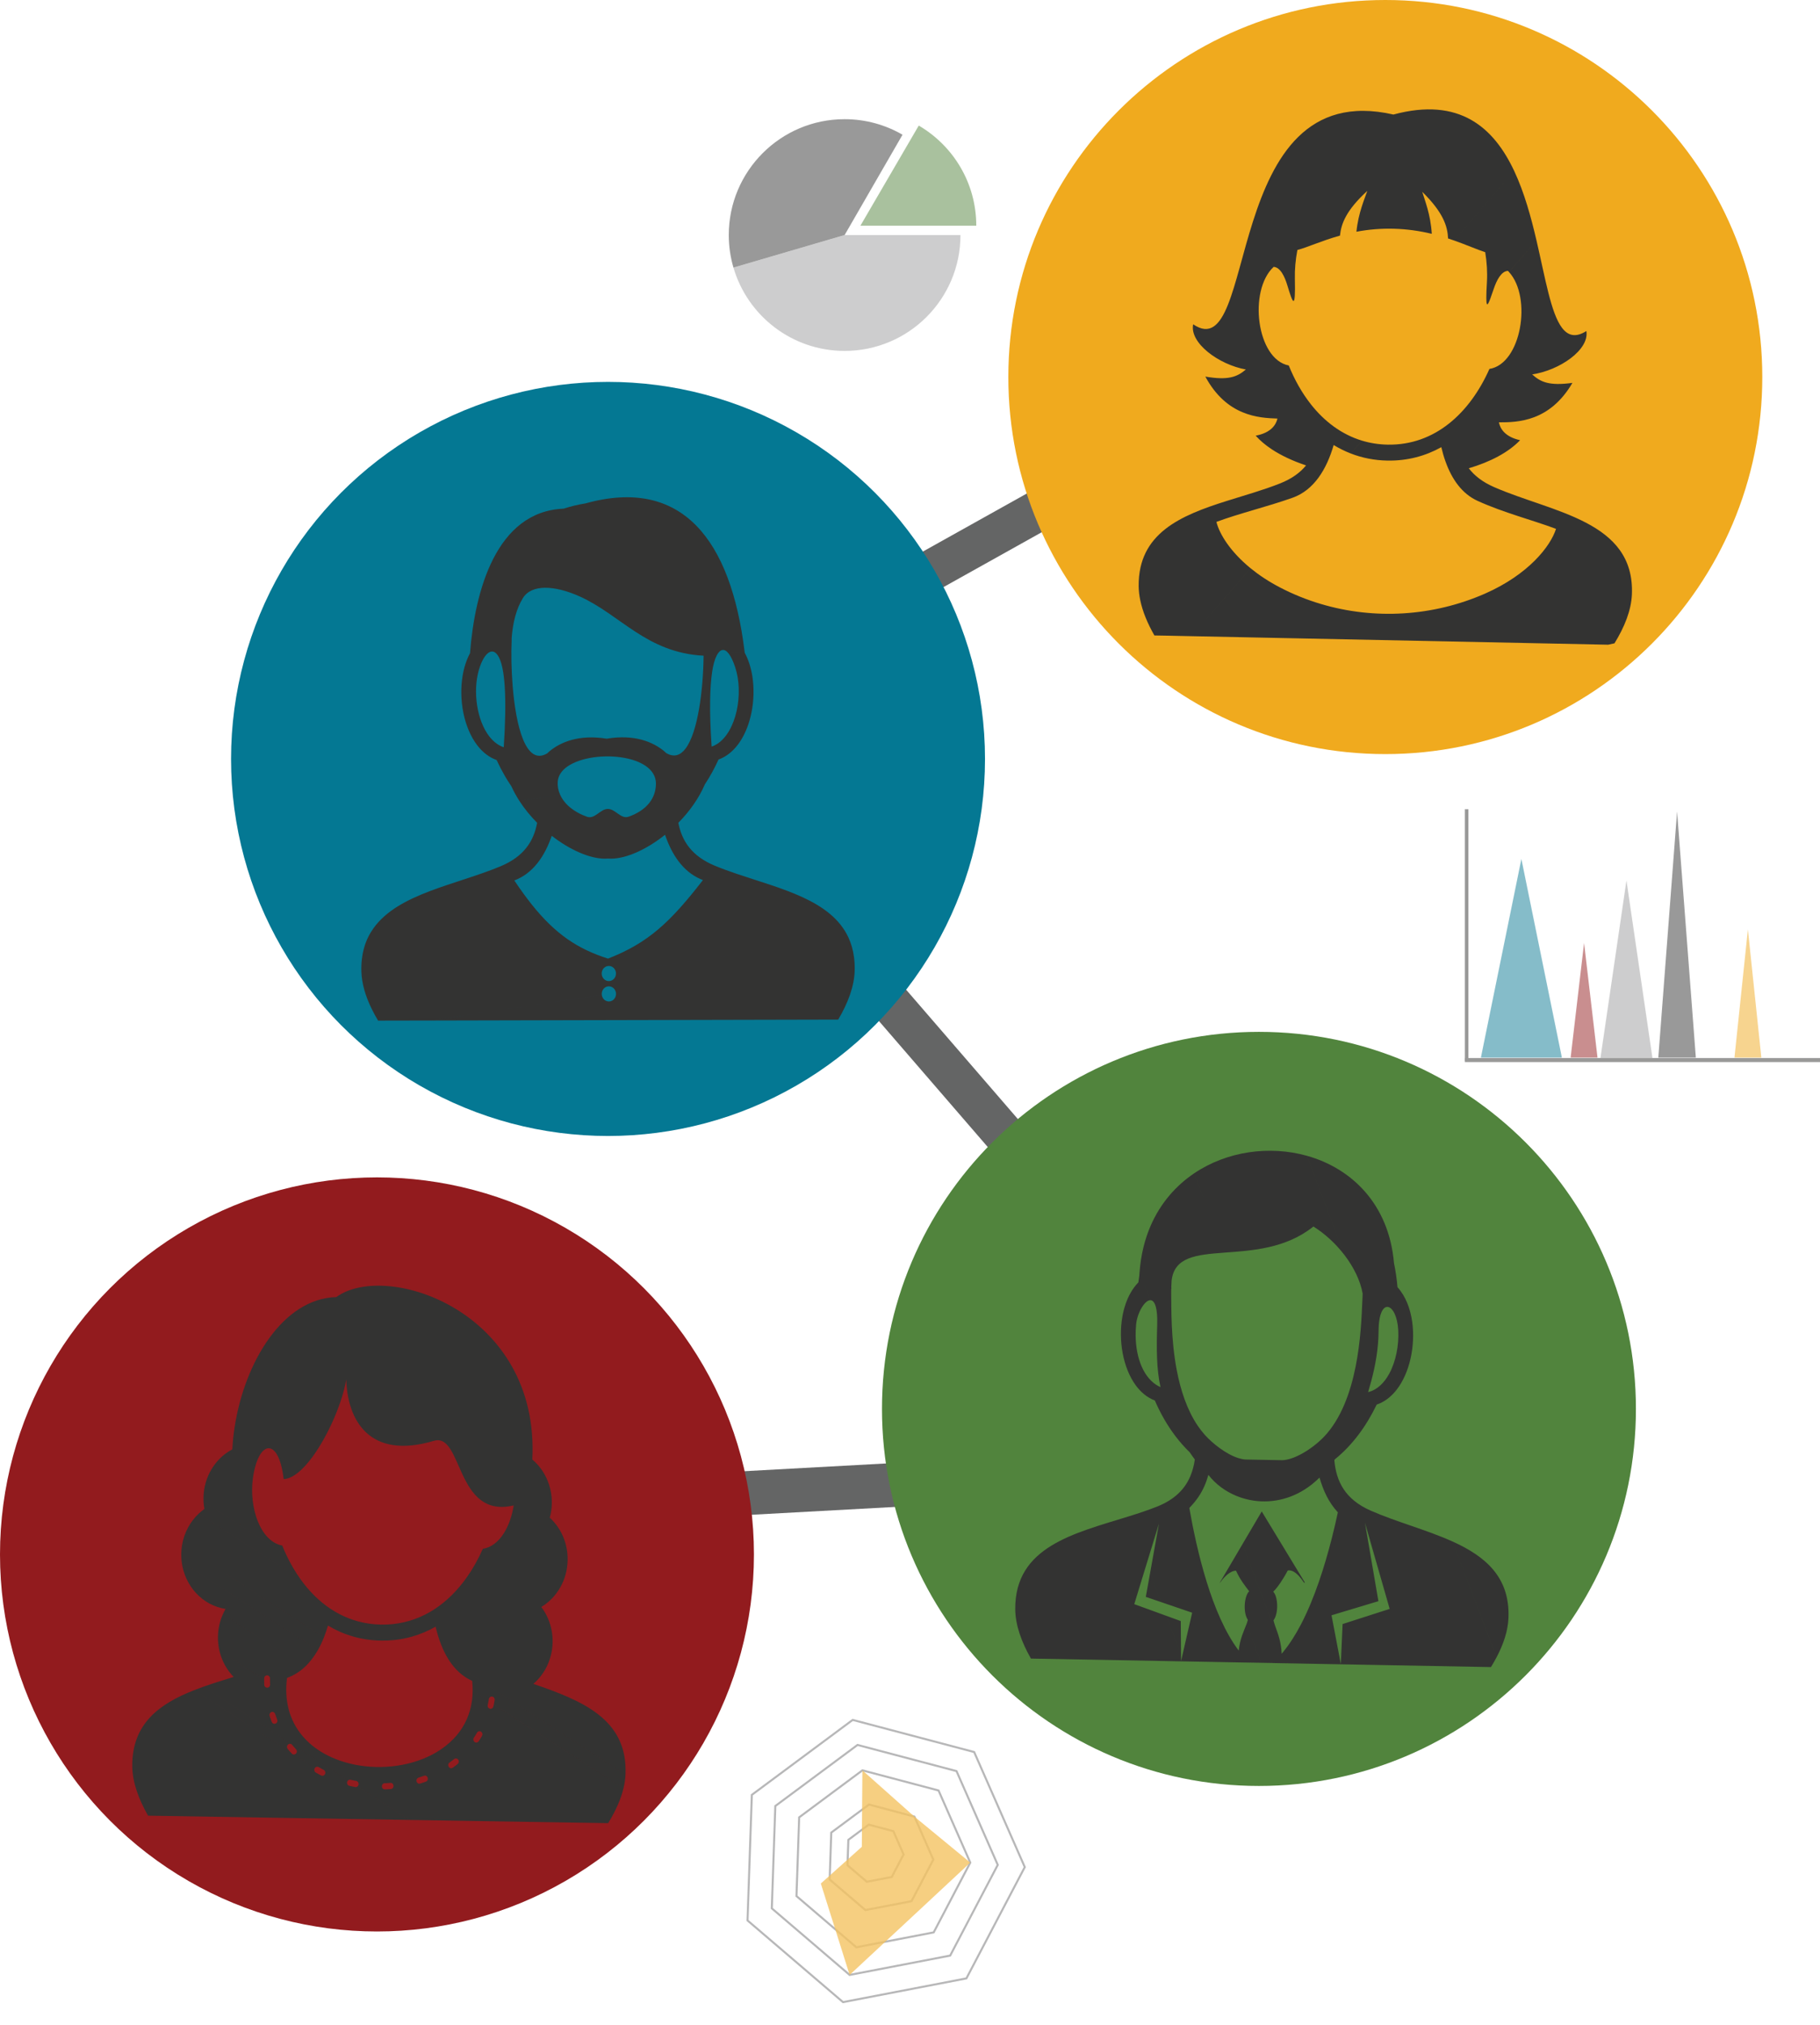
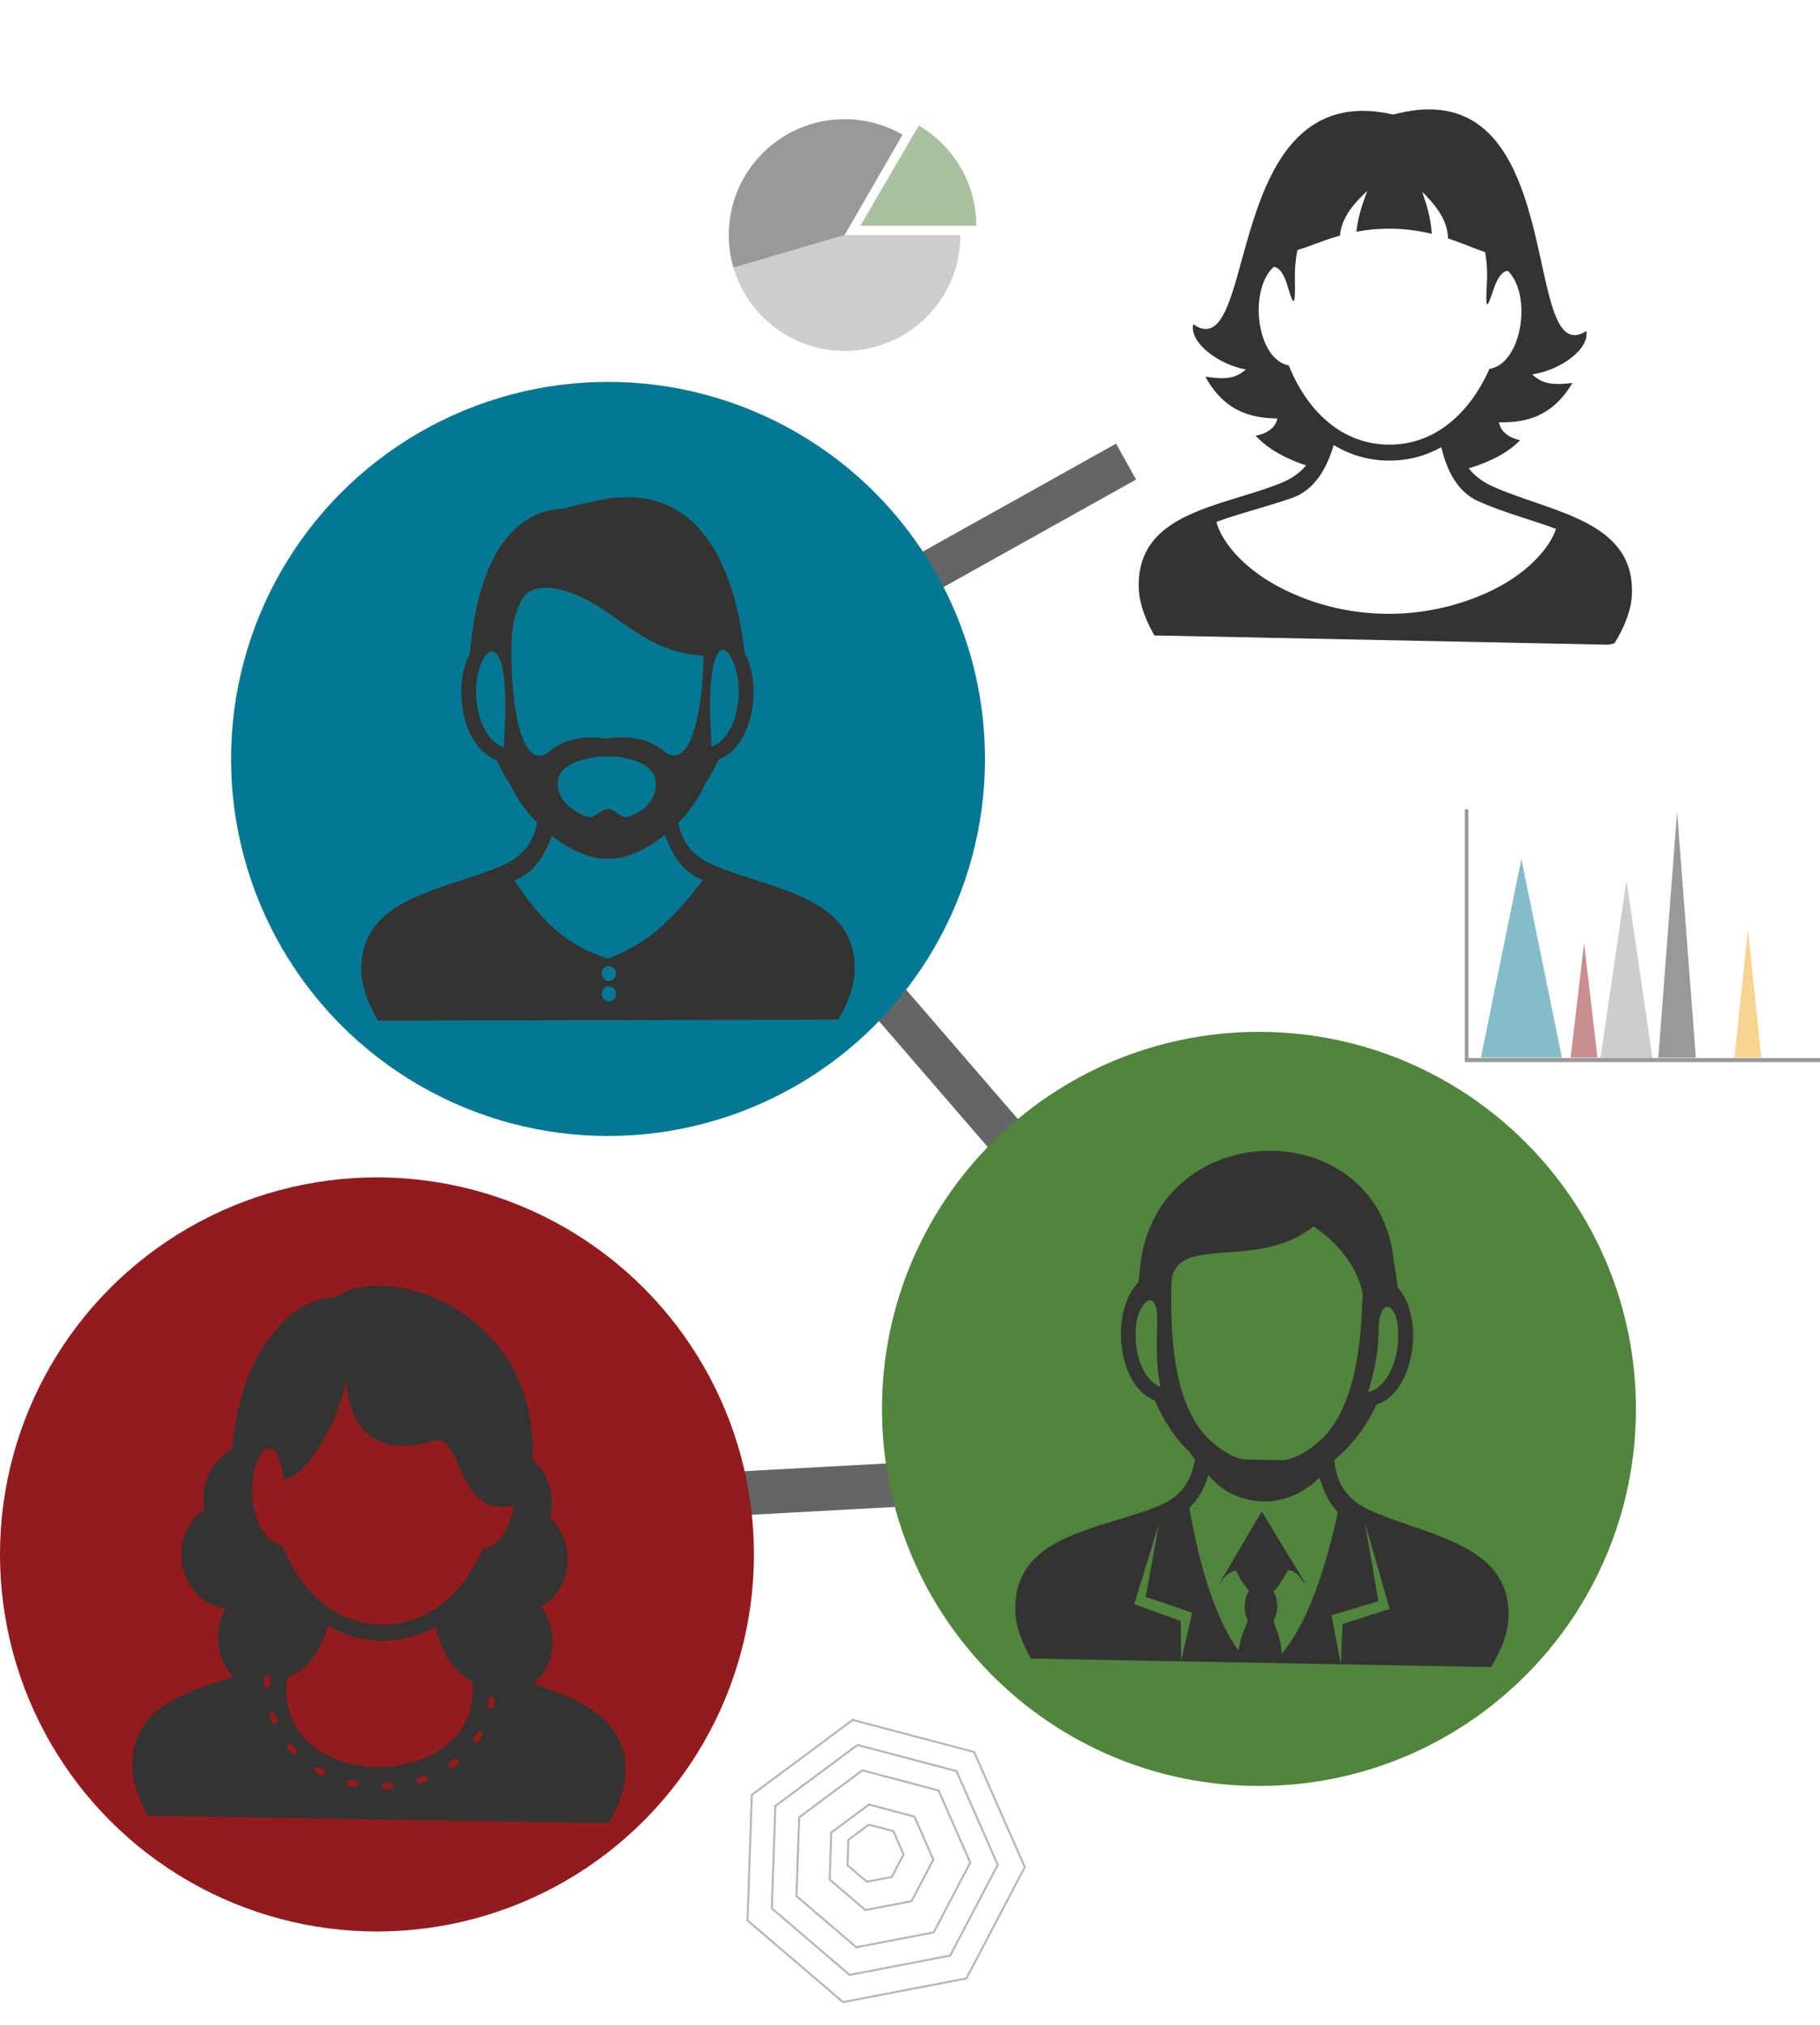
<svg xmlns="http://www.w3.org/2000/svg" version="1.1" id="Layer_1" x="0px" y="0px" width="446.288px" height="496.54px" viewBox="208.643 39.3 446.288 496.54" enable-background="new 208.643 39.3 446.288 496.54" xml:space="preserve">
  <g>
    <polygon fill="#646565" points="404.006,191.801 482.314,148.068 487.22,156.864 408.912,200.594  " />
    <polygon fill="#646565" points="417.819,266.868 476.458,334.74 468.833,341.318 410.199,273.448  " />
    <polygon fill="#646565" points="312.301,404.287 433.71,397.656 437.763,408.214 316.353,414.843  " />
    <circle fill="#047893" cx="357.74" cy="225.361" r="92.439" />
-     <path fill="#F0AA1E" d="M640.779,131.736c0,51.052-41.387,92.438-92.436,92.438c-51.055,0-92.441-41.387-92.441-92.438   c0-51.047,41.389-92.436,92.441-92.436C599.392,39.301,640.779,80.689,640.779,131.736z" />
    <path fill="#51843D" d="M609.792,384.708c0,51.053-41.387,92.439-92.436,92.439c-51.055,0-92.439-41.387-92.439-92.439   c0-51.045,41.385-92.437,92.439-92.437C568.406,292.272,609.792,333.664,609.792,384.708z" />
    <circle fill="#921B1E" cx="301.081" cy="420.386" r="92.438" />
    <path fill="#333332" d="M591.654,119.651c1.482,1.971,3.363,2.472,5.988,0.807c0.777,4.593-6.592,9.653-13.291,10.633   c2.086,1.899,4.207,2.848,9.871,2.078c-5.549,9.486-13.371,9.688-18.027,9.673c0.311,1.589,1.525,3.566,5.195,4.379   c-2.928,3.047-7.357,5.33-12.582,6.883c1.387,1.816,3.375,3.374,6.182,4.604c14.318,6.272,34.576,8.262,33.816,26.333   c-0.166,3.897-1.807,7.979-4.273,11.979l-1.553,0.338l-77.711-1.592l7.311-8.383c13.137,3.902,27.461,3.033,40.152-2.525   c10.658-4.67,16.1-11.586,17.469-15.904c-5.859-2.191-12.779-3.932-19.205-6.847c-3.871-1.752-6.359-5.343-7.908-9.699   L591.654,119.651z M585.414,98.262c2.152,9.236,3.523,17.787,6.24,21.389l-28.566,32.758c-0.4-1.116-0.734-2.281-1.016-3.479   c-3.904,2.173-8.32,3.372-13.199,3.289c-3.221-0.055-6.23-0.664-9.004-1.742l2.748-3.148c1.984,0.598,4.092,0.94,6.326,0.978   c11.572,0.197,20.145-7.791,24.928-18.563c7.814-1.22,10.504-17.517,4.801-23.751L585.414,98.262L585.414,98.262z M525.269,195.767   l-24.465-0.499l14.516-16.641c2.008,1.64,4.402,3.244,7.207,4.699c3.234,1.683,6.604,3.037,10.053,4.057L525.269,195.767   L525.269,195.767z M573.109,112.369c0.012,3.009,0.645,1.187,1.719-1.971L573.109,112.369z M579.962,81.254   c2.463,5.251,4.111,11.26,5.451,17.008l-6.742,7.729c-0.086-0.095-0.18-0.19-0.27-0.284c-1.623,0.083-2.742,2.247-3.49,4.449   l-0.084,0.242l-1.719,1.971c-0.006-0.872,0.041-2.151,0.148-3.921c0.139-2.378-0.016-4.848-0.418-7.316   c-2.014-0.655-4.568-1.794-7.689-2.891L579.962,81.254L579.962,81.254z M500.804,195.268l-6.027-0.127l-3.059-0.051   c-1.656-2.898-2.891-5.824-3.479-8.676l21.191-24.293c4.439-1.4,9.012-2.678,13.123-4.312c2.857-1.137,4.902-2.631,6.35-4.409   c-3.17-1.061-6.029-2.378-8.416-3.955l9.607-11.017c3.326,4.21,7.521,7.387,12.521,8.899l-2.748,3.148   c-1.463-0.564-2.859-1.26-4.191-2.07c-1.723,5.949-4.832,11.063-10.084,12.925c-6.305,2.234-13.039,3.819-18.666,5.92   c0.732,2.955,3.381,7.288,8.393,11.376L500.804,195.268z M516.55,146.111c3.697-0.688,4.979-2.62,5.342-4.197   c-4.654-0.146-12.461-0.615-17.686-10.287c5.637,0.964,7.789,0.088,9.938-1.739c-6.666-1.207-13.854-6.516-12.922-11.082   c16.16,11.033,6.584-61.159,49.105-51.422c16.195-4.38,24.613,3.159,29.635,13.87L565.15,98.241   c-0.459-0.162-0.938-0.321-1.418-0.478c-0.139-2.981-1.15-6.34-6.338-11.44c0.568,1.923,2.063,5.546,2.34,10.303   c-6.104-1.475-12.309-1.676-18.477-0.513c0.463-4.645,2.045-8.148,2.668-10.019c-5.205,4.782-6.416,8.058-6.699,10.967   c-4.584,1.279-8.037,2.913-10.447,3.522c-0.451,2.376-0.67,4.753-0.615,7.059c0.195,8.041-0.539,5.934-1.836,1.648   c-0.678-2.238-1.73-4.453-3.367-4.566c-6.258,5.795-4.184,22.667,3.705,24.178c1.418,3.509,3.234,6.745,5.432,9.526l-9.607,11.017   C518.966,148.439,517.638,147.327,516.55,146.111L516.55,146.111z M488.24,186.414c-0.24-1.161-0.371-2.31-0.383-3.445   c-0.1-12.968,10.314-17.301,21.574-20.848L488.24,186.414z" />
    <path fill="#333332" d="M461.437,445.916c-2.324-4.084-3.818-8.223-3.846-12.125c-0.098-15.344,14.506-18.584,27.813-22.729   l4.4,11.643l-3.025,9.871l7.834,2.85l3.633,9.607l0.01,1.486l0.207-0.904l0.379,0.992L461.437,445.916L461.437,445.916z    M490.658,424.958l-1.049,5.834l3.734,1.275L490.658,424.958z M485.404,411.062c2.381-0.74,4.715-1.512,6.922-2.385   c4.408-1.748,6.895-4.354,8.223-7.525l1.951,5.152c-0.623,0.914-1.354,1.799-2.221,2.691c1.836,10.396,5.434,26.125,12.111,34.959   c0.324-2.986,1.256-4.721,1.898-6.461l3.553,9.406l-2.883-0.055l0.01,0.008l2.877,0.059l0.02,0.047l-19.023-0.352l-0.379-0.992   l2.512-10.939l-7.631-2.607l-2.686-7.109l2.176-12.125l-3.029,9.871L485.404,411.062L485.404,411.062z M496.845,391.347   c-1.979-2.613-3.658-5.551-5.025-8.707c-1.863-0.699-3.434-2.016-4.695-3.736c-1.566-2.143-2.648-4.934-3.197-7.895   c-0.531-2.889-0.572-5.998-0.074-8.871c0.186-1.066,0.445-2.104,0.783-3.094l2.494,6.598c-0.195,5.795,1.592,10.863,4.953,13.109   L496.845,391.347L496.845,391.347z M498.246,445.033l-0.064-8.313l-3.566-1.295L498.246,445.033L498.246,445.033z M509.388,424.531   l-1.672,2.842c0.055-0.023,0.123-0.09,0.203-0.197c0.607-0.84,1.197-1.465,1.744-1.908L509.388,424.531z M500.548,401.152   c0.529-1.266,0.875-2.617,1.082-4.043c-0.174-0.23-0.346-0.467-0.516-0.699c-0.256-0.359-0.514-0.725-0.77-1.098   c-1.254-1.215-2.42-2.539-3.502-3.967l-4.762-12.596c0.361,0.236,0.738,0.447,1.133,0.621c-0.977-4.389-0.996-9.365-0.814-15.135   c0.02-0.611,0.02-1.164,0.01-1.672l4.799,12.703c0.922,4.799,2.48,9.645,5.117,13.545l5.701,15.078   c-1.16-0.867-2.193-1.875-3.072-3.004c-0.574,2.033-1.334,3.771-2.455,5.416L500.548,401.152L500.548,401.152z M484.636,359.044   l2.492,6.598c0.02-0.551,0.055-1.107,0.109-1.668c0.27-2.789,2.064-5.885,3.467-5.916l-2.623-6.934   c-0.021,0.316-0.055,0.631-0.072,0.953c-0.084,0.533-0.156,1.076-0.223,1.613C486.384,355.132,485.339,356.976,484.636,359.044   L484.636,359.044z M524.351,447.08l-6.484-0.119l-0.021-0.049l2.863,0.055l0.018-0.014l-2.885-0.053l-3.551-9.404   c0.127-0.348,0.244-0.699,0.34-1.061c-1.271-1.904-0.842-5.953,0.326-7.021c-0.973-1.273-2.199-2.783-3.234-5.049   c-0.568-0.002-1.271,0.27-2.059,0.902l-0.275-0.736l3.92-6.658l9.428,24.934c0.09,0.584,0.156,1.225,0.184,1.928   c0.125-0.148,0.252-0.297,0.377-0.449L524.351,447.08z M488.082,351.125c0.322-4.201,1.262-7.951,2.689-11.262l5.156,13.637   c-0.025,0.402-0.045,0.799-0.061,1.188c0,0.195,0.008,0.395,0.018,0.602l-0.037-0.045c-0.01,0.434-0.014,0.857-0.01,1.268   c0.061,3.238-0.131,10.934,1.371,18.758l-4.799-12.703c-0.086-3.311-0.816-4.525-1.707-4.508L488.082,351.125L488.082,351.125z    M531.349,447.21l-6.998-0.131l-1.055-2.795c1.604-1.947,3.057-4.252,4.381-6.787L531.349,447.21L531.349,447.21z M522.736,442.806   c-0.416-2.746-1.373-4.367-1.813-6.254c1.344-1.855,1.063-5.92-0.064-7.027c0.676-0.65,1.537-1.76,2.523-3.387l-5.838-15.451   l-4.236,7.186L522.736,442.806L522.736,442.806z M508.027,403.892l-5.701-15.078c0.541,0.795,1.127,1.553,1.758,2.262   c1.846,2.063,5.168,4.723,8.193,5.686l3.953,10.457C513.203,406.808,510.365,405.636,508.027,403.892z M490.771,339.863   c2.404-5.561,6.178-9.861,10.693-12.91l7.354,19.449c-6.855,0.508-12.182,1.063-12.873,6.799l-0.018,0.299L490.771,339.863   L490.771,339.863z M547.031,447.498l-15.684-0.287l-3.67-9.713c3.348-6.426,5.813-14.275,7.566-21.178l6.432,17.021l-6.525,1.965   l2.277,11.941l0.439-9.793l4.781-1.541L547.031,447.498L547.031,447.498z M523.382,426.138c0.336-0.549,0.688-1.16,1.045-1.828   c1.066-0.168,2.338,0.559,3.834,2.795c0.158,0.242,0.273,0.275,0.342,0.15l-10.566-17.404l-0.492,0.836L523.382,426.138   L523.382,426.138z M523.042,397.285c1.389-0.041,2.953-0.594,4.48-1.396l2.775,7.354c-4.422,3.482-9.467,4.604-14.068,3.977   l-3.953-10.459c0.611,0.195,1.209,0.318,1.779,0.355L523.042,397.285z M501.466,326.953c8.063-5.439,18.482-6.863,27.654-4.297   l9.188,24.313c-2.098-2.74-4.742-5.188-7.598-6.975c-6.777,5.441-15.09,5.9-21.895,6.406L501.466,326.953L501.466,326.953z    M550.9,380.283c-1.297,1.572-2.859,2.758-4.674,3.365c-2.551,5.316-5.984,9.971-10.223,13.395l-0.006,0.012l-0.16,0.205   c0.457,5.248,2.656,9.633,8.918,12.387c6.32,2.779,13.797,4.729,20.111,7.588l10.734,28.406c-0.418,0.787-0.871,1.576-1.354,2.361   l-27.219-0.504l-4.381-11.584l6.766-2.176l-6.063-21.117l3.299,19.223l-4.975,1.498l-6.432-17.021   c0.559-2.207,1.047-4.314,1.463-6.25c-2.279-2.482-3.549-5.277-4.498-8.523c-0.621,0.617-1.26,1.18-1.91,1.695l-2.775-7.354   c2.217-1.162,4.342-2.857,5.709-4.273c8.588-8.922,9.162-26.299,9.459-33.053l3.854,10.189c-0.357,4.24-1.328,8.211-2.42,11.836   c2.172-0.514,3.926-2.215,5.182-4.521L550.9,380.283z M529.121,322.656c10.943,3.07,20.105,11.834,21.348,26.313   c0.4,1.93,0.688,3.9,0.859,5.898c1.992,2.207,3.17,5.271,3.617,8.584c0.393,2.891,0.238,5.996-0.404,8.861   c-0.654,2.943-1.84,5.689-3.484,7.773c-0.053,0.068-0.104,0.129-0.156,0.195l-1.594-4.217c1.613-2.965,2.402-6.932,2.203-10.654   c-0.373-6.857-4.77-8.4-4.824,0.188c-0.008,1.066-0.057,2.115-0.141,3.154l-3.854-10.189c0.021-0.441,0.039-0.84,0.057-1.188   c0.016-0.291,0.025-0.604,0.035-0.926c-0.555-3.18-2.191-6.498-4.473-9.48L529.121,322.656L529.121,322.656z M564.867,417.234   c7.982,3.619,14.105,8.703,13.668,18.795c-0.135,3.131-1.227,6.383-2.932,9.611L564.867,417.234z" />
    <path fill="#333332" d="M418.057,273.953c0.133,1.022,0.192,2.103,0.166,3.252c-0.089,3.902-1.649,8.017-4.042,12.059l-99.75,0.227   l41.786-6.264c0.118,0.902,0.852,1.599,1.736,1.599c0.97-0.005,1.75-0.836,1.747-1.863c0-0.089-0.005-0.172-0.018-0.257   L418.057,273.953z M416.698,269.157c0.661,1.435,1.127,3.023,1.358,4.796l-58.376,8.752c-0.117-0.901-0.852-1.598-1.737-1.598   c-0.967,0.004-1.749,0.836-1.747,1.861c0,0.087,0.008,0.176,0.019,0.258l-41.786,6.264l-13.077,0.026   c-0.562-0.944-1.079-1.887-1.544-2.838l56.396-8.45c0.118,0.903,0.852,1.598,1.735,1.598c0.968,0,1.751-0.837,1.749-1.858   c0-0.089-0.005-0.175-0.018-0.258L416.698,269.157z M389.227,253.504c10.938,3.717,23.235,6.467,27.471,15.653l-57.028,8.553   c-0.12-0.905-0.852-1.602-1.736-1.597c-0.97,0.004-1.752,0.831-1.75,1.858c0.002,0.089,0.008,0.172,0.02,0.257l-56.396,8.45   c-1.522-3.106-2.47-6.216-2.55-9.208c-0.121-4.422,1.005-7.861,2.983-10.624l38.781-5.815c5.882,7.365,11.338,10.925,18.716,13.282   c9.871-3.849,15.284-8.941,23.273-19.259c-0.196-0.07-0.387-0.146-0.577-0.231L389.227,253.504z M383.32,228.543   c-0.575,1.057-1.189,2.08-1.839,3.06c-1.482,3.462-3.803,6.681-6.501,9.418c0.867,4.475,3.296,8.173,8.925,10.509   c1.707,0.709,3.496,1.356,5.322,1.974l-8.792,1.319c-4.305-1.854-7.047-5.965-8.714-10.867c-4.511,3.603-9.492,5.843-13.225,5.852   c-0.266,0-0.523-0.009-0.774-0.025c-0.25,0.017-0.509,0.027-0.773,0.027c-3.666,0.007-8.548-2.132-13.01-5.601   c-1.725,5.037-4.604,9.225-9.177,10.946c1.465,2.193,2.875,4.14,4.261,5.877l-38.781,5.815   c6.101-8.537,20.334-10.621,31.221-15.202c5.645-2.373,8.055-6.104,8.89-10.621c-1.622-1.64-3.108-3.452-4.359-5.389l10-1.498   c1.009,2.241,3.256,4.222,6.587,5.396c1.939,0.682,3.222-1.908,5.112-1.91c1.883-0.004,3.178,2.578,5.109,1.893   c4.62-1.644,6.677-4.697,6.681-8.093c0-0.278-0.023-0.539-0.063-0.793L383.32,228.543z M390.294,220.826   c-0.226,0.354-0.461,0.699-0.706,1.019c-1.291,1.702-2.879,2.99-4.751,3.658c-0.473,1.04-0.979,2.052-1.517,3.04l-13.899,2.086   c-0.487-2.981-3.72-4.8-7.67-5.526l9.932-1.485c0.1,0.092,0.193,0.181,0.279,0.274c1.924,1.167,3.493,0.611,4.756-1.031   l6.401-0.959l0.033,0.447c0.467-0.166,0.914-0.386,1.335-0.655L390.294,220.826L390.294,220.826z M335.994,235.634   c-0.742-1.146-1.401-2.34-1.953-3.565c-0.567-0.829-1.107-1.687-1.618-2.567l15.395-2.311c-1.403,0.974-2.31,2.23-2.412,3.757   c-0.076,1.08,0.125,2.165,0.588,3.187L335.994,235.634z M391.212,198.96c0.016,0.121,0.031,0.244,0.045,0.363l0,0   c0.928,1.729,1.548,3.717,1.875,5.809c0.451,2.886,0.362,5.996-0.221,8.874c-0.503,2.499-1.388,4.869-2.618,6.821l-5.807,0.868   c4.754-3.027,6.573-12.417,4.425-18.845c-0.515-1.541-1.05-2.626-1.58-3.31L391.212,198.96L391.212,198.96z M332.423,229.502   c-0.723-1.248-1.393-2.542-2.005-3.876c-1.88-0.665-3.475-1.944-4.771-3.64c-1.614-2.109-2.75-4.875-3.36-7.827   c-0.322-1.553-0.5-3.174-0.524-4.792l3.609-0.543c0.006,6.007,2.464,12.253,6.795,13.668c0.368-5.548,0.497-10.683,0.249-14.718   l1.935-0.295c0.794,9.765,3.206,19.735,8.526,16.484c0.157-0.177,0.336-0.344,0.542-0.512c2.65-2.168,7.108-4.161,13.993-3.055   c6.881-1.137,11.35,0.833,14.007,2.992c0.093,0.077,0.18,0.155,0.265,0.231l-9.932,1.485c-4.819-0.888-10.695-0.15-13.933,2.088   L332.423,229.502L332.423,229.502z M383.119,221.902c-0.545-8.059-0.423-14.003,0.144-17.865c0.257-1.748,0.652-3.129,1.137-4.059   l-3.236,0.485c-0.103,7.83-1.353,18.377-4.446,22.397L383.119,221.902z M323.898,199.433L323.898,199.433   c1.166-15.132,6.37-34.756,22.964-35.429c1.715-0.566,3.509-1.003,5.372-1.296c23.622-6.562,35.618,8.884,38.978,36.252   l-3.879,0.579c-1.075-1.383-2.129-1.101-2.933,0.439l-3.236,0.485l0.005-0.409c-14.07-0.758-20.344-10.042-30.44-14.558   c-5.977-2.673-11.719-3.065-13.868,0.439c-1.61,2.623-2.451,5.945-2.753,9.751c0.003,0.236,0.002,0.486-0.005,0.749   c-0.132,3.017-0.079,7.015,0.248,11.042l-1.935,0.295c-0.113-1.823-0.301-3.425-0.58-4.738c-1.202-5.673-3.916-4.92-5.529-0.244   c-0.632,1.835-0.935,3.917-0.934,6.032l-3.609,0.543c-0.022-1.377,0.065-2.752,0.266-4.076   C322.351,203.18,322.967,201.173,323.898,199.433z" />
    <path fill="#333332" d="M244.951,484.433c-2.334-4.08-3.837-8.209-3.872-12.117c-0.09-10.475,6.683-15.32,15.222-18.672   l23.646,15.293l0.029,0.029l0.223,0.242l0.003,0.004c0.151,0.164,0.336,0.232,0.52,0.229l5.126,3.313   c-0.225,0.34-0.174,0.857,0.237,1.105l0.263,0.152l0.284,0.158l0.288,0.158l0.288,0.152l0.18,0.092   c0.356,0.184,0.709,0.039,0.898-0.242l17.144,11.088L244.951,484.433z M256.302,453.644c0.726-0.283,1.465-0.561,2.214-0.828   l35.498,22.961c-0.453,0.379-0.322,1.178,0.288,1.336l0.271,0.063l0.321,0.072l0.324,0.066l0.322,0.066l0.192,0.035   c0.214,0.047,0.42-0.021,0.578-0.152l12.701,8.215l-3.58-0.059l-17.144-11.088c0.184-0.271,0.209-0.672-0.084-0.99   c-0.057-0.053-0.106-0.094-0.178-0.131l-0.181-0.094l-0.272-0.145l-0.272-0.148l-0.27-0.15l-0.25-0.143   c-0.12-0.076-0.282-0.109-0.422-0.09c-0.227,0.027-0.398,0.15-0.508,0.313l-5.126-3.314c0.452-0.02,0.875-0.504,0.636-1.092   c-0.041-0.084-0.078-0.141-0.139-0.209h-0.004l-0.21-0.232l-0.206-0.229l-0.206-0.229l-0.203-0.236l-0.117-0.145   c-0.518-0.643-1.528-0.008-1.197,0.811c0.034,0.074,0.063,0.127,0.113,0.189l0.132,0.156l0.214,0.254l0.217,0.246l0.193,0.211   L256.302,453.644z M258.516,452.816c1.625-0.576,3.295-1.113,4.979-1.639l12.093,7.82c-0.103-0.021-0.215-0.021-0.328,0.01   c-0.401,0.109-0.635,0.564-0.5,0.982l0.079,0.238l0.115,0.334l0.122,0.338l0.124,0.334l0.086,0.217   c0.318,0.832,1.546,0.48,1.358-0.477c-0.011-0.033-0.018-0.066-0.033-0.1l-0.083-0.219l-0.119-0.311l-0.111-0.313l-0.11-0.318   l-0.071-0.217c-0.031-0.09-0.075-0.17-0.128-0.242l5.218,3.379c2.953,4.975,8.335,8.057,14.336,9.271l7.157,4.629   c-0.577,0.27-0.589,1.275,0.174,1.443c0.046,0.004,0.09,0.014,0.136,0.01l0.084-0.002l0.333-0.014l0.329-0.016l0.33-0.016   l0.329-0.023l0.06-0.008c0.094-0.008,0.18-0.029,0.254-0.066l11.987,7.756l-7.707-0.123l-12.701-8.215   c0.192-0.166,0.308-0.434,0.261-0.719c-0.052-0.32-0.273-0.559-0.576-0.623l-0.192-0.033l-0.309-0.064l-0.31-0.066l-0.308-0.066   l-0.259-0.061c-0.163-0.045-0.323-0.016-0.472,0.061c-0.049,0.023-0.093,0.053-0.132,0.086L258.516,452.816z M263.495,451.179   c0.813-0.254,1.629-0.506,2.445-0.754c-1.688-1.736-2.92-3.961-3.495-6.453l10.973,7.098v0.121l0.003,0.41l0.009,0.406l0.01,0.316   c0.021,0.885,1.25,1.021,1.423,0.105c0.007-0.053,0.01-0.104,0.01-0.158l-0.009-0.266l3.992,2.578   c0.153,3.086,0.996,5.768,2.351,8.051l-5.218-3.377c-0.104-0.133-0.244-0.223-0.401-0.26L263.495,451.179L263.495,451.179z    M327.072,485.771l-10.354-0.172l-11.987-7.754c0.617-0.285,0.546-1.4-0.276-1.451l-0.073,0.004l-0.061,0.004l-0.315,0.02   l-0.316,0.021l-0.319,0.016l-0.317,0.01l-0.07,0.002c-0.105,0.006-0.201,0.027-0.284,0.066l-7.157-4.629   c3.42,0.689,7.035,0.777,10.512,0.268l4.874,3.154c-0.395,0.475-0.07,1.381,0.679,1.246l0.063-0.018l0.168-0.051l0.311-0.102   l0.294-0.1L327.072,485.771z M262.445,443.972c-0.251-1.094-0.375-2.242-0.356-3.42c0.032-1.979,0.466-3.85,1.215-5.523   L283.362,448c-1.25,1.154-2.688,2.066-4.339,2.652c-0.177,1.375-0.229,2.686-0.167,3.934l-3.992-2.578l-0.001-0.043l-0.009-0.391   l-0.003-0.391l0.003-0.395c0.001-0.182-0.06-0.359-0.168-0.496c-0.428-0.537-1.255-0.227-1.267,0.482l-0.001,0.293L262.445,443.972   L262.445,443.972z M342.139,486.013l-15.067-0.24l-14.628-9.465l0.017-0.004l0.311-0.109l0.294-0.104   c0.816-0.301,0.545-1.586-0.32-1.477c-0.049,0.01-0.083,0.02-0.129,0.031l-0.294,0.107l-0.297,0.102l-0.294,0.102l-0.299,0.096   l-0.152,0.047c-0.15,0.049-0.266,0.129-0.35,0.23l-4.874-3.154c3.449-0.504,6.758-1.605,9.602-3.287l3.536,2.287l-0.024,0.018   l-0.25,0.18l-0.044,0.029c-0.724,0.51-0.137,1.688,0.67,1.336c0.036-0.018,0.075-0.035,0.111-0.063l0.058-0.037l0.265-0.191   l0.262-0.195l0.259-0.195l0.025-0.02L342.139,486.013z M263.304,435.027c0.195-0.441,0.413-0.865,0.653-1.281   c-5.609-0.84-10.008-5.563-10.754-11.49l33.381,21.594c-0.9,1.578-1.966,2.986-3.223,4.15L263.304,435.027L263.304,435.027z    M352.029,486.173l-9.891-0.16l-21.614-13.979l0.233-0.184l0.105-0.086c0.604-0.477,0.195-1.49-0.556-1.354   c-0.112,0.025-0.202,0.064-0.296,0.141l-0.106,0.082l-0.243,0.191l-0.246,0.182l-0.223,0.166l-3.536-2.287   c1.618-0.955,3.079-2.104,4.334-3.434L352.029,486.173z M253.203,422.255c-0.085-0.662-0.122-1.338-0.111-2.027   c0.012-0.693,0.072-1.377,0.18-2.043l34.811,22.518c-0.438,1.102-0.936,2.16-1.498,3.146L253.203,422.255L253.203,422.255z    M357.985,485.908c-0.071,0.121-0.146,0.24-0.219,0.357l-5.736-0.092l-32.039-20.721c0.793-0.844,1.502-1.76,2.11-2.75l3.129,2.02   l-0.118,0.191l-0.174,0.264l-0.084,0.129c-0.494,0.74,0.427,1.617,1.07,0.994c0.035-0.035,0.064-0.064,0.094-0.105l0.096-0.148   l0.185-0.285l0.154-0.246L357.985,485.908z M253.272,418.185c0.498-3.096,1.991-5.83,4.115-7.816l24.989,16.16   c4.133,5.74,9.761,9.809,16.729,10.816l6.223,4.025c-1.061,0.111-2.147,0.158-3.254,0.141c-4.847-0.076-9.194-1.406-13.008-3.68   c-0.287,0.98-0.612,1.943-0.982,2.869L253.272,418.185L253.272,418.185z M361.53,477.722c-0.653,2.709-1.904,5.463-3.545,8.188   l-31.533-20.395l0.024-0.041l0.177-0.293l0.175-0.291l0.005-0.012c0.404-0.686-0.366-1.494-1.022-1.021   c-0.081,0.066-0.142,0.131-0.197,0.225l-0.006,0.014l-0.164,0.275l-0.166,0.271l-0.05,0.08l-3.129-2.02   c1.531-2.498,2.427-5.465,2.446-8.902l3.891,2.516l-0.042,0.221l-0.07,0.354l-0.074,0.352l-0.014,0.053   c-0.063,0.275,0.021,0.559,0.214,0.744c0.4,0.383,1.049,0.174,1.177-0.381l0.019-0.074l0.076-0.369l0.012-0.053L361.53,477.722z    M257.387,410.367c0.434-0.406,0.895-0.783,1.375-1.123c-0.106-0.59-0.174-1.188-0.207-1.799l20.339,13.148   c1.008,2.119,2.168,4.109,3.481,5.934L257.387,410.367L257.387,410.367z M362.024,474.361c-0.05,1.105-0.22,2.229-0.494,3.359   l-31.793-20.559l0.064-0.322l0.071-0.375l0.056-0.34c0.156-0.826-0.932-1.275-1.339-0.488c-0.034,0.072-0.053,0.127-0.068,0.209   l-0.059,0.336l-0.025,0.135l-3.891-2.516c0.004-0.781-0.033-1.584-0.123-2.414c-2.351-1.063-4.192-2.803-5.625-4.982   L362.024,474.361L362.024,474.361z M305.327,441.371l-6.223-4.025c0.983,0.143,1.993,0.227,3.03,0.244   c0.969,0.014,1.918-0.027,2.845-0.127l4.73,3.061C308.298,440.925,306.836,441.212,305.327,441.371z M258.556,407.445   c-0.017-0.322-0.023-0.646-0.017-0.973c0.085-5.207,2.951-9.678,7.072-11.844c0.094-1.836,0.29-3.688,0.576-5.535l8.156,5.271   c-1.524,0.197-3.037,2.719-3.68,7.287c-0.988,7.021,1.694,15.512,7.185,16.557c0.328,0.813,0.678,1.609,1.047,2.385   L258.556,407.445L258.556,407.445z M343.976,439.402c0.128,0.807,0.189,1.635,0.175,2.48c-0.069,4.145-1.898,7.818-4.717,10.238   c11.776,4.063,23.155,8.535,22.594,22.16l-0.004,0.078l-43.226-27.955c-1.548-2.357-2.62-5.229-3.336-8.307   c-1.808,1.031-3.729,1.85-5.754,2.424l-4.73-3.061c7.588-0.783,13.733-5.207,18.175-11.523L343.976,439.402L343.976,439.402z    M276.457,395.734c0.771,1.221,1.408,3.262,1.742,6.182c1.374-0.055,2.842-0.898,4.309-2.27L276.457,395.734z M266.187,389.095   c2.466-15.891,11.828-31.443,24.933-31.805c12.237-8.953,49.916,3.463,48.053,39.83c2.974,2.506,4.853,6.398,4.784,10.74   c-0.019,1.223-0.193,2.404-0.499,3.523c2.737,2.51,4.444,6.244,4.375,10.385c-0.078,4.943-2.667,9.225-6.455,11.496   c1.317,1.744,2.233,3.846,2.597,6.137l-20.821-13.465c1.488-2.117,2.789-4.449,3.886-6.926c4.072-0.641,6.747-5.377,7.567-10.645   c-14.327,3.404-12.429-17.941-19.571-15.826c-16.105,4.773-21.2-5.396-21.492-15.031c-1.082,6.674-6.043,17.471-11.036,22.137   l-6.051-3.912c-0.643-1.014-1.379-1.459-2.113-1.367L266.187,389.095z" />
    <g opacity="0.5">
      <path fill="#9C9C9D" d="M388.495,104.91c3.451,11.801,14.344,20.421,27.261,20.421c15.687,0,28.406-12.715,28.406-28.406h-28.406    L388.495,104.91z" />
      <path fill="#343433" d="M429.955,72.328c-4.178-2.418-9.024-3.809-14.2-3.809c-15.688,0-28.406,12.718-28.406,28.406    c0,2.773,0.404,5.448,1.145,7.984l27.261-7.984L429.955,72.328z" />
      <path fill="#54833D" d="M433.931,70.087l-14.3,24.538h28.406C448.037,84.152,442.365,75.01,433.931,70.087z" />
    </g>
    <g opacity="0.5">
      <rect x="567.853" y="298.694" fill="#333332" width="87.078" height="0.987" />
      <rect x="567.853" y="237.692" fill="#333332" width="0.859" height="61.724" />
      <polygon fill="#0C7993" points="571.777,298.591 581.708,249.88 591.64,298.591   " />
      <polygon fill="#9C9C9D" points="601.095,298.694 607.472,255.154 613.849,298.694   " />
      <polygon fill="#343433" points="615.281,298.591 619.884,238.252 624.488,298.591   " />
      <polygon fill="#931D1F" points="593.781,298.591 597.078,270.476 600.373,298.591   " />
      <polygon fill="#EFA91F" points="633.955,298.591 637.251,267.157 640.548,298.591   " />
    </g>
    <g opacity="0.7">
      <g>
        <polygon fill="none" stroke="#99999A" stroke-width="0.5" stroke-miterlimit="10" points="420.844,507.57 412.087,500.083      412.48,488.576 421.728,481.705 432.865,484.658 437.507,495.199 432.156,505.398    " />
        <polygon fill="none" stroke="#99999A" stroke-width="0.5" stroke-miterlimit="10" points="421.197,500.634 416.459,496.585      416.672,490.353 421.675,486.634 427.703,488.226 430.214,493.933 427.32,499.458    " />
        <polygon fill="none" stroke="#99999A" stroke-width="0.5" stroke-miterlimit="10" points="418.629,516.697 403.95,504.144      404.608,484.841 420.113,473.318 438.789,478.259 446.568,495.937 437.597,513.046    " />
        <polygon fill="none" stroke="#99999A" stroke-width="0.5" stroke-miterlimit="10" points="416.982,523.476 397.901,507.158      398.762,482.062 418.917,467.091 443.193,473.507 453.306,496.5 441.638,518.732    " />
        <polygon fill="none" stroke="#99999A" stroke-width="0.5" stroke-miterlimit="10" points="415.363,530.146 391.945,510.123      393.004,479.328 417.732,460.955 447.521,468.83 459.931,497.041 445.617,524.326    " />
-         <line fill="none" x1="424.115" y1="494.095" x2="416.723" y2="455.683" />
        <line fill="none" x1="424.115" y1="494.095" x2="451.841" y2="464.974" />
        <line fill="none" x1="424.115" y1="494.095" x2="465.455" y2="497.478" />
        <line fill="none" x1="424.115" y1="494.095" x2="448.794" y2="529.111" />
        <line fill="none" x1="424.115" y1="494.095" x2="413.803" y2="535.839" />
        <line fill="none" x1="424.115" y1="494.095" x2="388.048" y2="512.371" />
        <line fill="none" x1="424.115" y1="494.095" x2="388.146" y2="477.238" />
      </g>
-       <polygon opacity="0.8" fill="#EFA91F" enable-background="new    " points="420.113,473.318 432.865,484.658 446.568,495.937     433.798,507.837 416.982,523.476 409.919,501.066 419.973,492.072   " />
    </g>
  </g>
</svg>